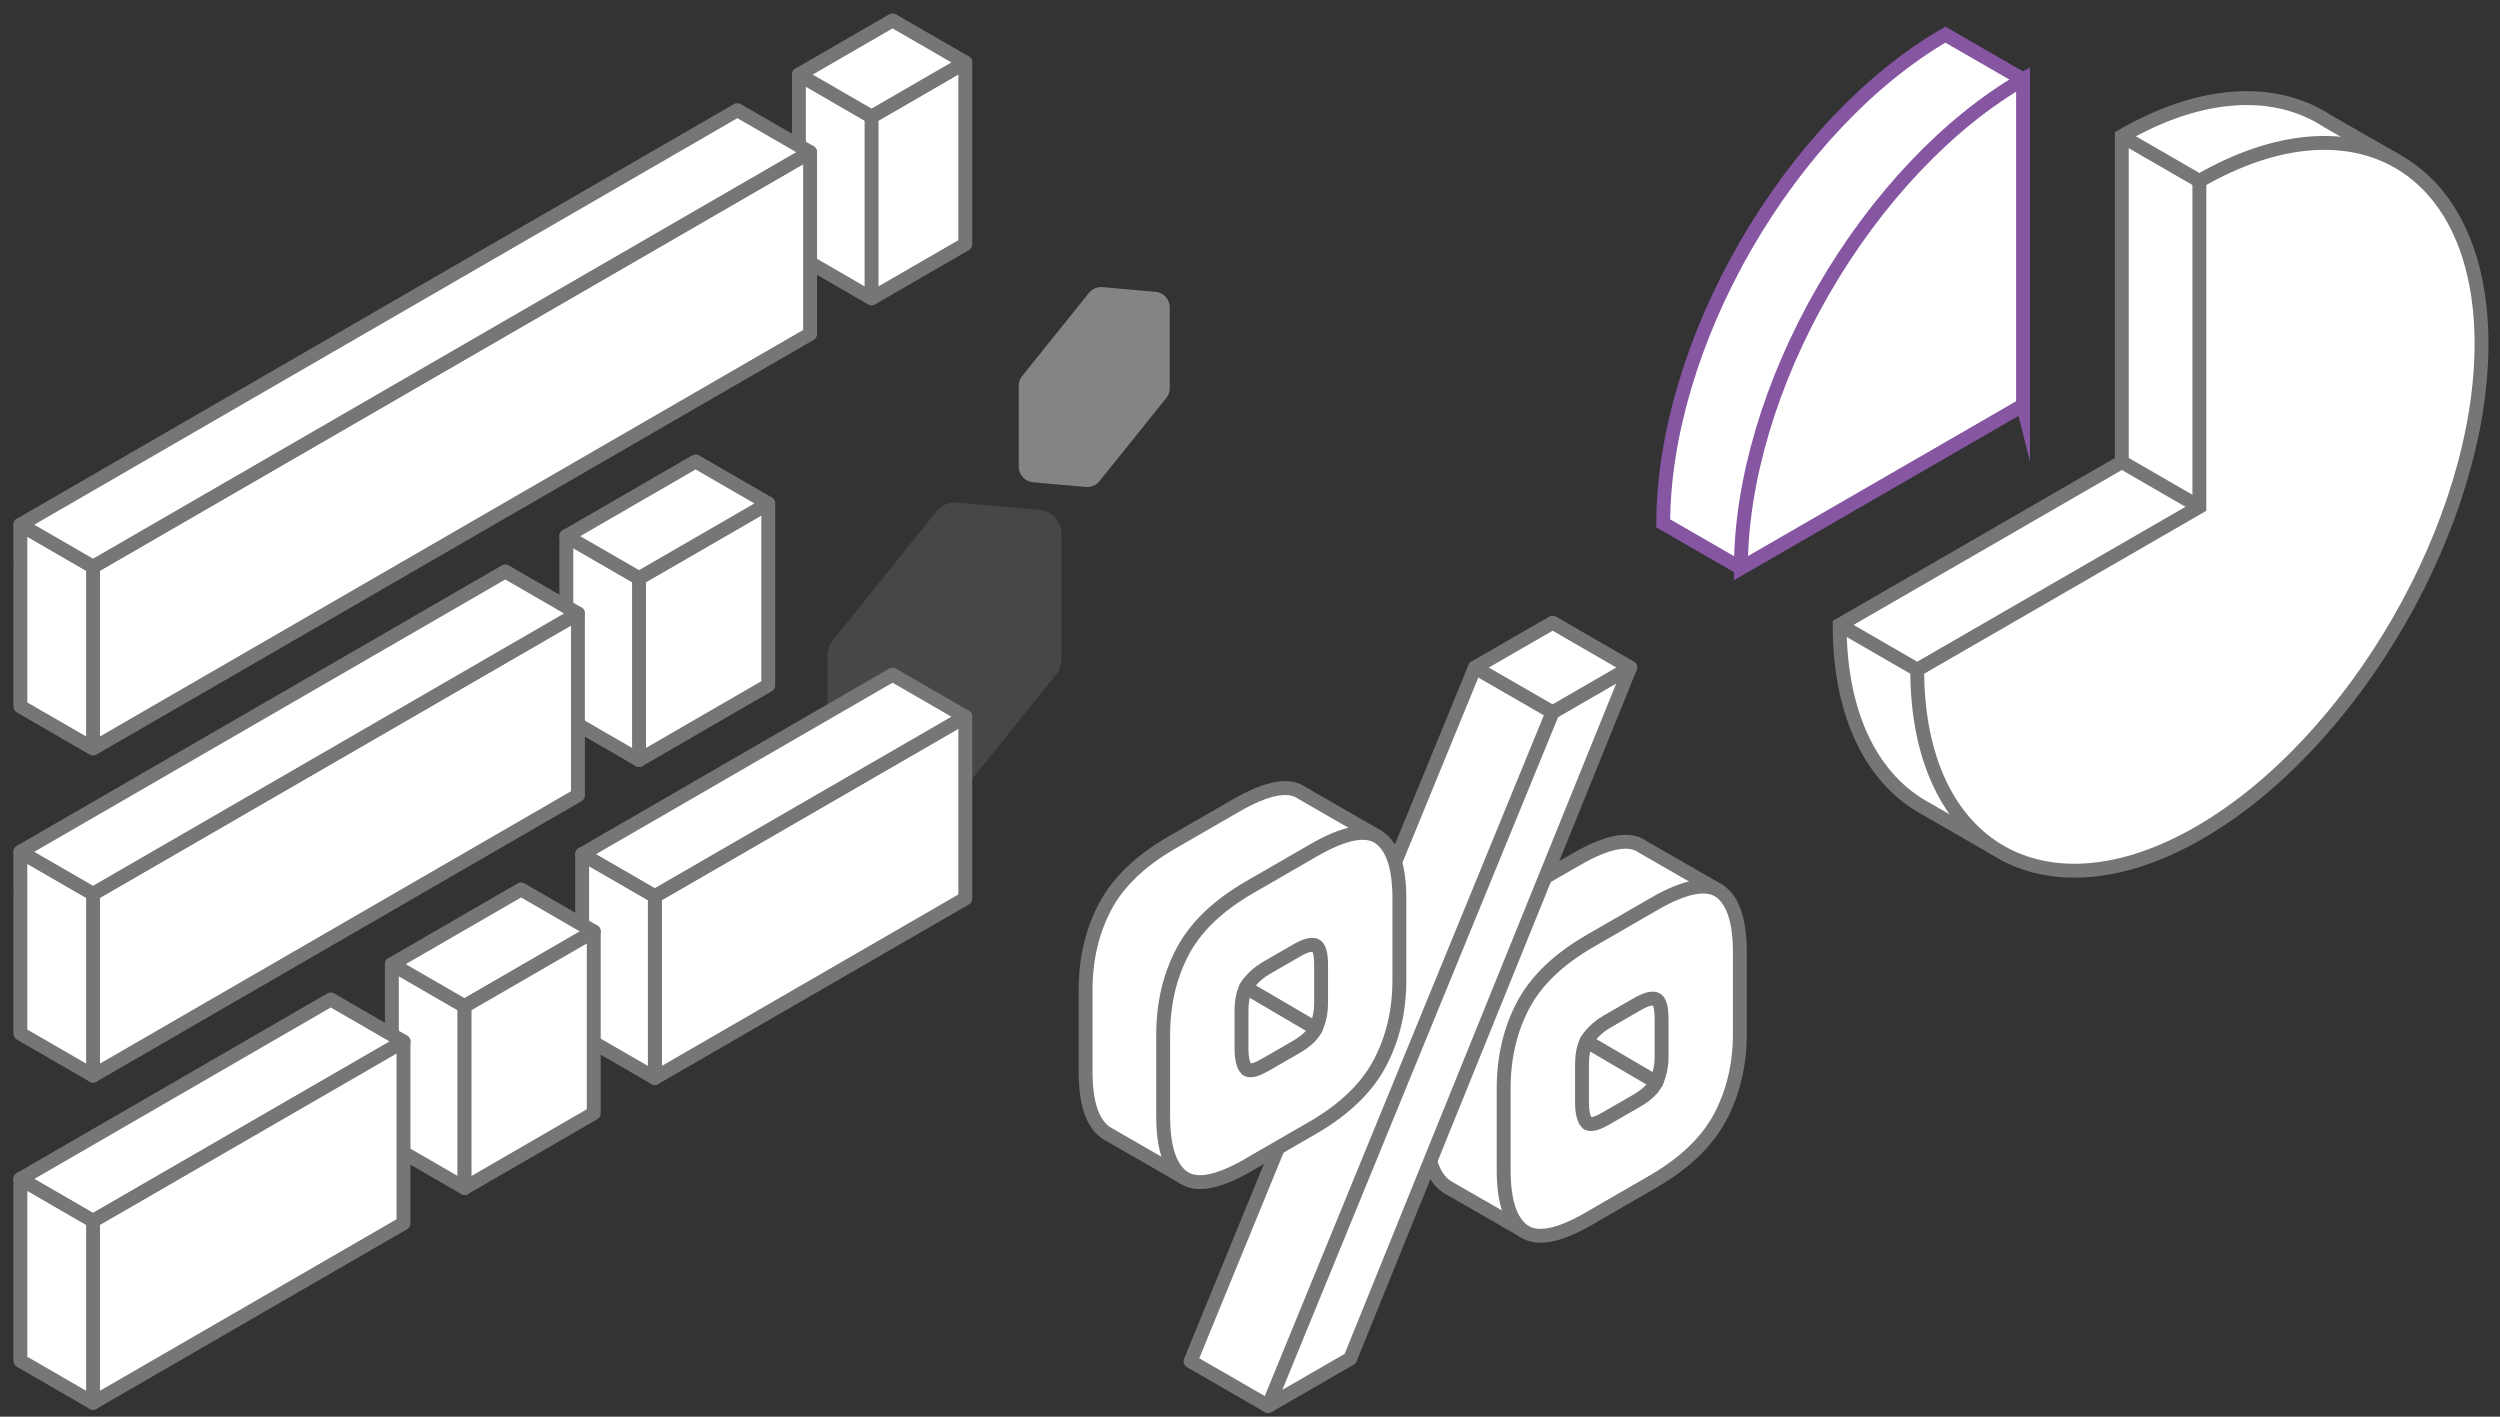
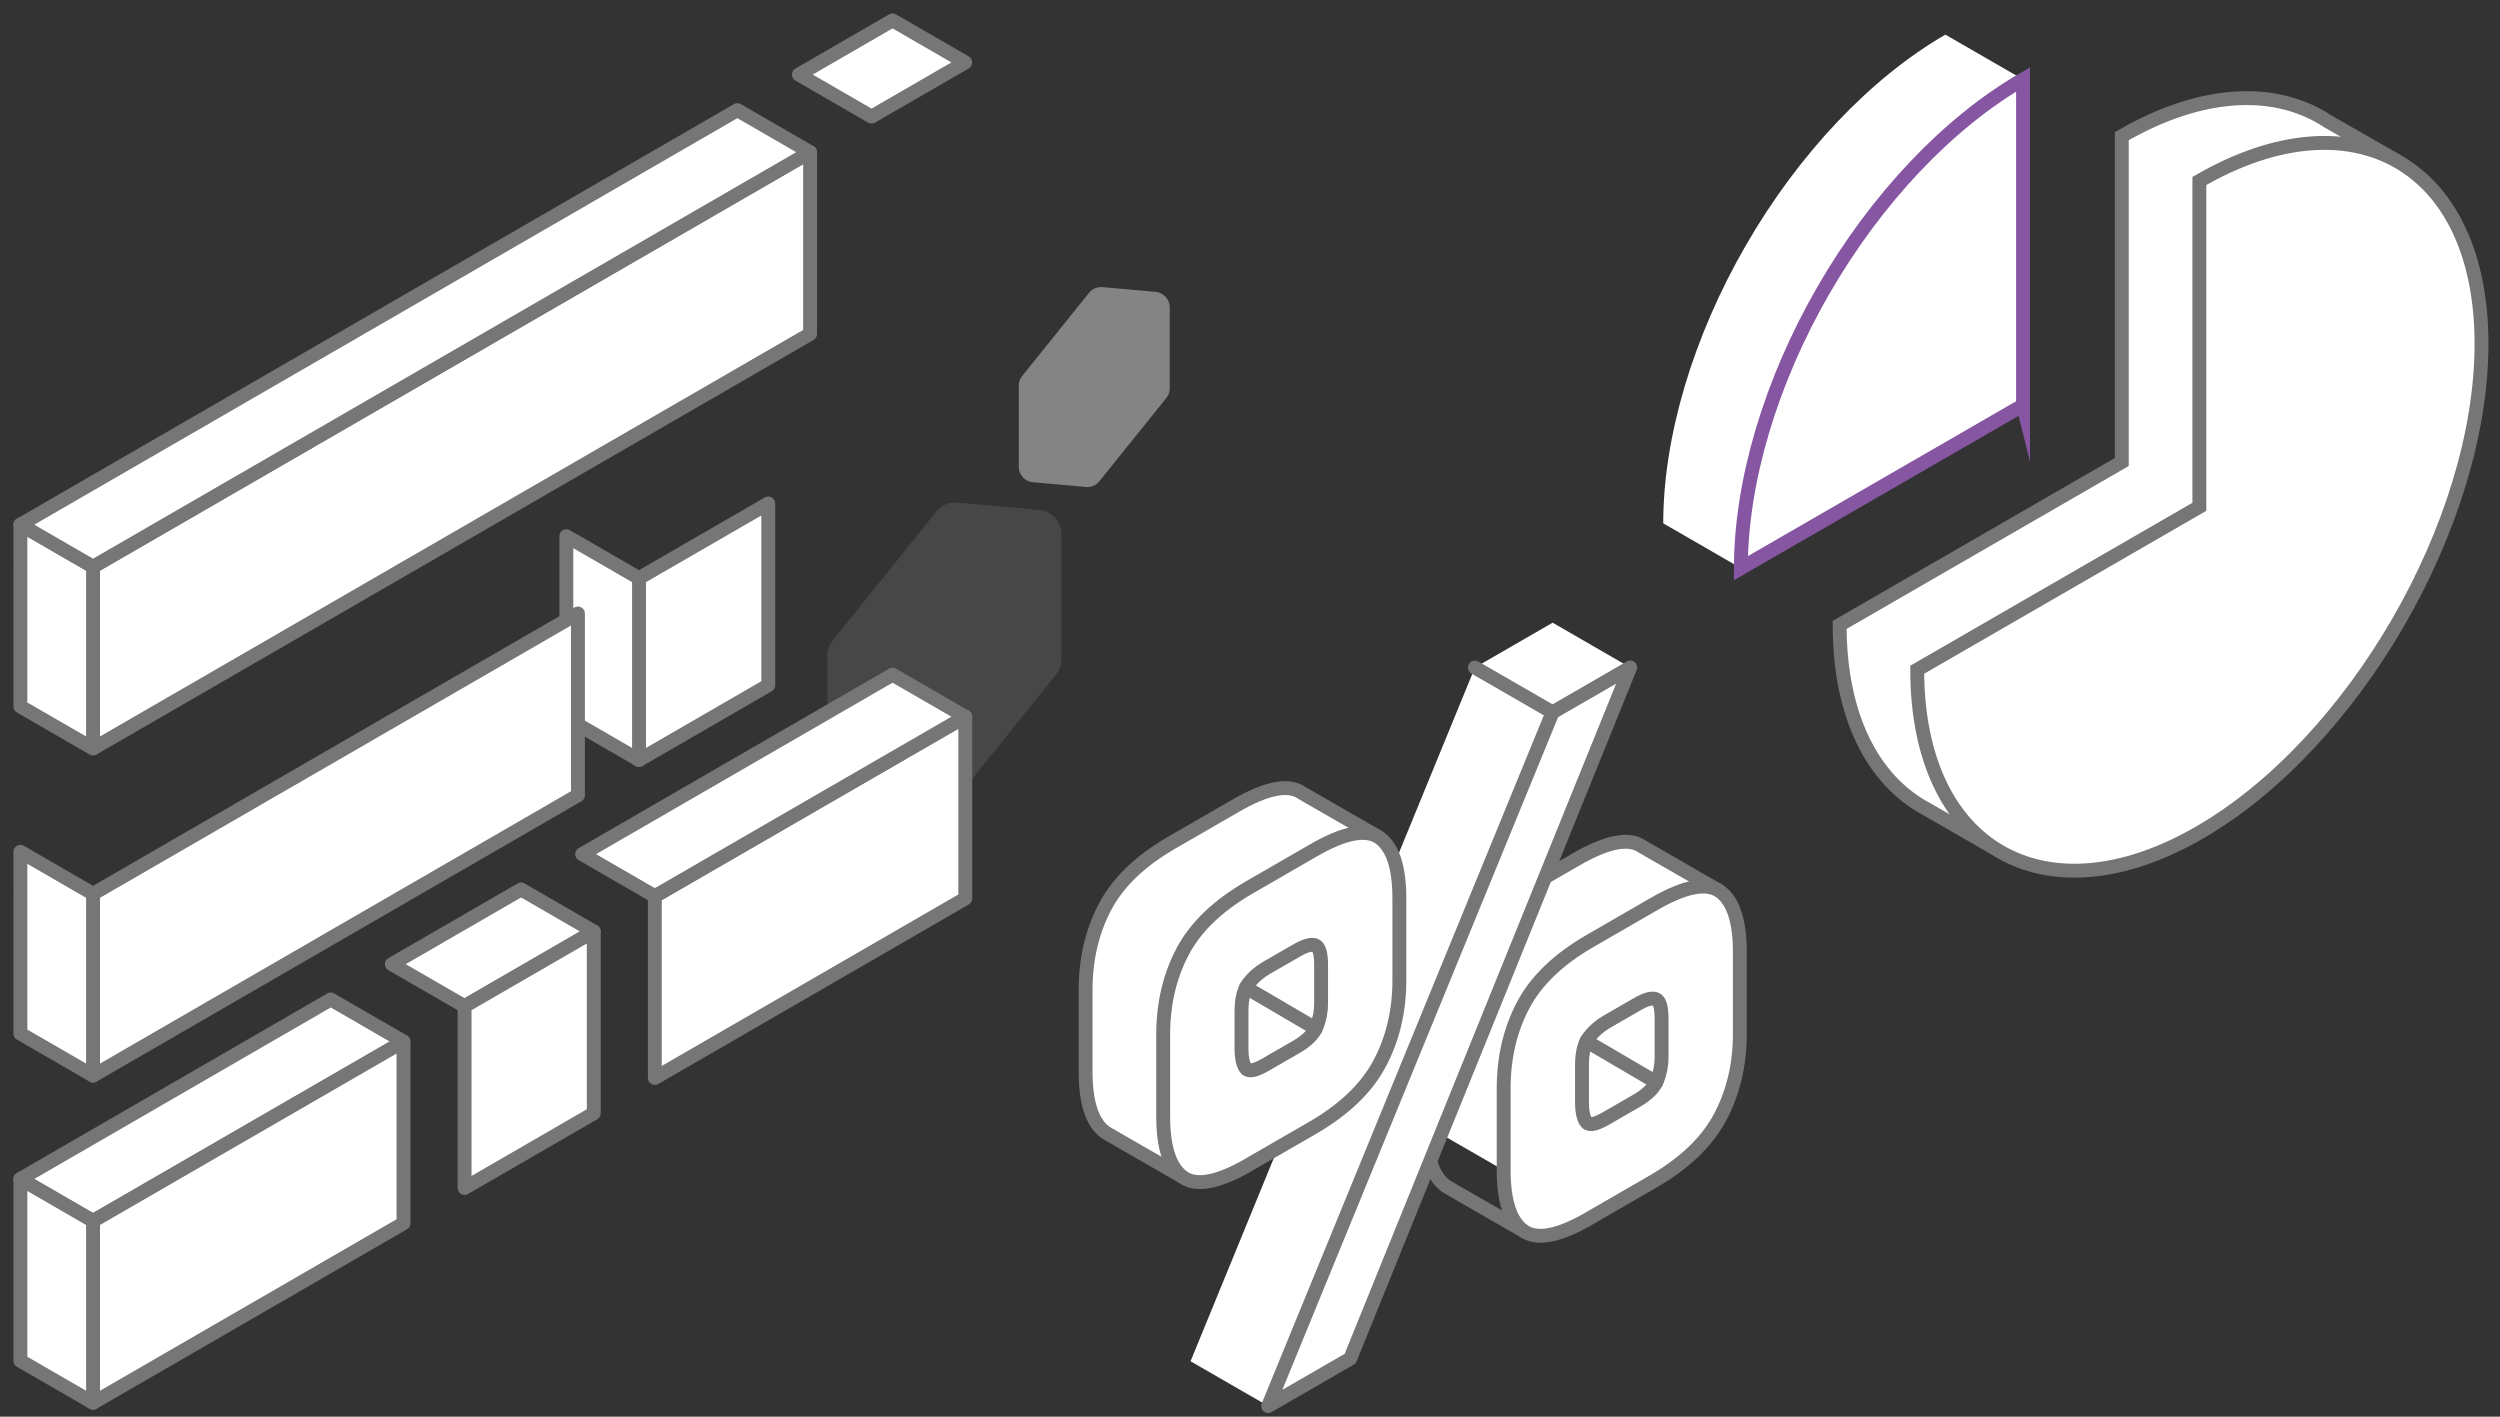
<svg xmlns="http://www.w3.org/2000/svg" width="180" height="102" fill="none">
  <rect width="100%" height="100%" fill="#333333" stroke="none" />
  <path opacity=".3" d="M76.422 47.472v-9.02c0-.905-.69-1.658-1.59-1.739l-5.902-.528a1.745 1.745 0 0 0-1.514.646l-7.454 9.27c-.25.312-.385.697-.385 1.096v9.02c0 .905.691 1.657 1.59 1.739l5.903.528a1.745 1.745 0 0 0 1.514-.646l7.454-9.27c.25-.31.385-.697.385-1.093v-.003Z" fill="#767676" />
  <path opacity=".5" d="M84.22 27.956v-5.821c0-.584-.447-1.07-1.026-1.122l-3.81-.34a1.126 1.126 0 0 0-.977.416l-4.81 5.982c-.16.201-.247.45-.247.707v5.82c0 .584.445 1.07 1.025 1.123l3.81.34c.375.033.74-.123.976-.417l4.81-5.982c.161-.199.248-.45.248-.705v-.001Z" fill="#D7D6D6" />
  <path d="m143.704 61.13-5.025-2.896c-3.83-2.065-6.225-6.665-6.225-13.24l20.315-11.73V9.804c5.835-3.37 11.125-3.52 14.845-1.06l4.975 2.85" fill="#fff" />
  <path d="m143.704 61.13-5.025-2.896c-3.83-2.065-6.225-6.665-6.225-13.24l20.315-11.73V9.804c5.835-3.37 11.125-3.52 14.845-1.06l4.975 2.85" stroke="#767676" stroke-miterlimit="10" />
  <path d="m158.354 36.49-20.315 11.73c0 12.87 9.17 18.165 20.315 11.73 11.145-6.436 20.315-22.32 20.315-35.19 0-12.87-9.17-18.166-20.315-11.73v23.46Z" fill="#fff" stroke="#767676" stroke-miterlimit="10" />
-   <path d="m158.354 13.03-5.585-3.226M158.354 36.49l-5.585-3.23M138.039 48.22l-5.585-3.23" stroke="#767676" stroke-miterlimit="10" />
  <path d="m145.659 5.72-5.59-3.226c-5.385 3.11-10.555 8.566-14.365 15.166-3.81 6.595-5.95 13.8-5.95 20.02l5.585 3.224" fill="#fff" />
-   <path d="m145.659 5.72-5.59-3.226c-5.385 3.11-10.555 8.566-14.365 15.166-3.81 6.595-5.95 13.8-5.95 20.02l5.585 3.224" stroke="#8656A3" stroke-miterlimit="10" />
  <path d="M145.659 29.18V5.72c-5.385 3.11-10.555 8.57-14.365 15.165-3.81 6.595-5.95 13.805-5.95 20.024l20.315-11.73Z" fill="#fff" stroke="#8656A3" stroke-miterlimit="10" />
-   <path d="m123.679 64.085-5.42-3.12c-.945-.686-2.535-.386-4.76.9l-4.6 2.654c-2.285 1.32-3.895 2.865-4.825 4.635-.935 1.77-1.4 3.77-1.4 5.99v5.885c0 2.225.475 3.675 1.42 4.36l.165.106 5.42 3.12" fill="#fff" />
+   <path d="m123.679 64.085-5.42-3.12c-.945-.686-2.535-.386-4.76.9l-4.6 2.654c-2.285 1.32-3.895 2.865-4.825 4.635-.935 1.77-1.4 3.77-1.4 5.99v5.885l.165.106 5.42 3.12" fill="#fff" />
  <path d="m123.679 64.085-5.42-3.12c-.945-.686-2.535-.386-4.76.9l-4.6 2.654c-2.285 1.32-3.895 2.865-4.825 4.635-.935 1.77-1.4 3.77-1.4 5.99v5.885c0 2.225.475 3.675 1.42 4.36l.165.106 5.42 3.12" stroke="#767676" stroke-linecap="round" stroke-linejoin="round" />
  <path d="M114.399 87.745c-2.195 1.264-3.765 1.56-4.715.87-.945-.685-1.42-2.14-1.42-4.36V78.37c0-2.22.465-4.22 1.4-5.99.93-1.77 2.54-3.316 4.825-4.635l4.6-2.656c2.225-1.285 3.81-1.584 4.76-.9.945.686 1.42 2.14 1.42 4.36v5.885c0 2.225-.475 4.225-1.42 6-.945 1.78-2.565 3.33-4.85 4.65l-4.6 2.656v.005Z" fill="#fff" stroke="#767676" stroke-linecap="round" stroke-linejoin="round" />
  <path d="m115.574 80.56 2.255-1.3c.78-.45 1.28-.946 1.49-1.486.21-.534.315-1.085.315-1.64v-2.76c0-.87-.145-1.35-.43-1.444-.285-.096-.715.024-1.285.35l-2.255 1.3c-.48.28-.895.64-1.24 1.08-.345.445-.52 1.115-.52 2.02v2.76c0 .555.09.99.27 1.3.18.315.645.25 1.4-.18Z" fill="#fff" stroke="#767676" stroke-linecap="round" stroke-linejoin="round" />
  <path d="m119.249 77.92-5.025-2.945" stroke="#767676" stroke-linecap="round" stroke-linejoin="round" />
  <path d="m117.374 48.06-5.585-3.226-5.595 3.23L85.719 98.01l5.59 3.224" fill="#fff" />
-   <path d="m117.374 48.06-5.585-3.226-5.595 3.23L85.719 98.01l5.59 3.224" stroke="#767676" stroke-linecap="round" stroke-linejoin="round" />
  <path d="m91.31 101.234 20.474-49.944 5.59-3.23-20.16 49.764-5.905 3.41Z" fill="#fff" stroke="#767676" stroke-linecap="round" stroke-linejoin="round" />
  <path d="m106.194 48.065 5.59 3.224" stroke="#767676" stroke-linecap="round" stroke-linejoin="round" />
  <path d="m99.17 60.22-5.42-3.12c-.946-.686-2.536-.386-4.76.9l-4.6 2.654c-2.286 1.32-3.896 2.865-4.826 4.636-.935 1.77-1.4 3.77-1.4 5.99v5.885c0 2.224.475 3.674 1.42 4.36l.165.104 5.42 3.12" fill="#fff" />
  <path d="m99.17 60.22-5.42-3.12c-.946-.686-2.536-.386-4.76.9l-4.6 2.654c-2.286 1.32-3.896 2.865-4.826 4.636-.935 1.77-1.4 3.77-1.4 5.99v5.885c0 2.224.475 3.674 1.42 4.36l.165.104 5.42 3.12" stroke="#767676" stroke-linecap="round" stroke-linejoin="round" />
  <path d="M89.884 83.88c-2.195 1.264-3.765 1.56-4.715.87-.945-.686-1.42-2.14-1.42-4.36v-5.886c0-2.22.465-4.22 1.4-5.99.93-1.77 2.54-3.314 4.825-4.634l4.6-2.656c2.225-1.284 3.81-1.584 4.76-.9.945.686 1.42 2.14 1.42 4.36v5.886c0 2.225-.475 4.225-1.42 6-.945 1.78-2.565 3.33-4.85 4.65l-4.6 2.654v.005Z" fill="#fff" stroke="#767676" stroke-linecap="round" stroke-linejoin="round" />
  <path d="m91.06 76.69 2.254-1.3c.78-.45 1.28-.945 1.49-1.486.21-.534.315-1.084.315-1.64v-2.76c0-.87-.145-1.35-.43-1.445-.285-.094-.715.026-1.285.35l-2.255 1.3c-.48.28-.895.64-1.24 1.08-.345.445-.52 1.115-.52 2.02v2.76c0 .555.09.99.27 1.3.18.316.645.25 1.4-.18Z" fill="#fff" stroke="#767676" stroke-linecap="round" stroke-linejoin="round" />
  <path d="m94.734 74.055-5.025-2.946" stroke="#767676" stroke-linecap="round" stroke-linejoin="round" />
  <path d="m69.5 64.692-22.352 12.92v-13.09L69.5 51.603v13.09Z" fill="#fff" stroke="#767676" stroke-linejoin="round" />
-   <path d="m47.148 77.612-5.232-3.025V61.498l5.232 3.025v13.09ZM33.45 85.533l-5.236-3.025V69.42l5.235 3.025v13.09Z" fill="#fff" stroke="#767676" stroke-linejoin="round" />
  <path d="m6.7 87.91-5.232-3.024L23.816 71.96l5.236 3.03L6.699 87.91ZM33.45 72.444l-5.236-3.025 9.305-5.38 5.231 3.026-9.3 5.379ZM47.148 64.523l-5.232-3.025 22.348-12.92 5.236 3.025-22.352 12.92ZM55.315 49.337l-9.305 5.38v-13.09l9.305-5.379v13.09Z" fill="#fff" stroke="#767676" stroke-linejoin="round" />
  <path d="M29.052 88.075 6.699 101V87.91l22.353-12.92v13.085ZM46.01 54.717l-5.232-3.025v-13.09l5.232 3.026v13.089Z" fill="#fff" stroke="#767676" stroke-linejoin="round" />
  <path d="M41.612 57.258 6.699 77.444V64.354L41.612 44.17v13.09ZM42.75 80.154l-9.3 5.38v-13.09l9.3-5.38v13.09Z" fill="#fff" stroke="#767676" stroke-linejoin="round" />
  <path d="m6.7 77.443-5.232-3.025V61.33L6.7 64.354v13.09ZM6.7 101l-5.232-3.025v-13.09L6.7 87.912V101Z" fill="#fff" stroke="#767676" stroke-linejoin="round" />
-   <path d="M6.7 64.354 1.467 61.33l34.913-20.185 5.231 3.025L6.699 64.354ZM46.01 41.627l-5.232-3.024 9.306-5.38 5.23 3.025-9.304 5.38ZM69.5 17.583l-6.748 3.902V8.395L69.5 4.495v13.089ZM62.752 21.485l-5.231-3.03V5.371l5.23 3.025v13.089Z" fill="#fff" stroke="#767676" stroke-linejoin="round" />
  <path d="M58.326 24.046 6.7 53.89V40.802l51.627-29.846v13.09ZM6.7 53.891l-5.232-3.025V37.777L6.7 40.802v13.09Z" fill="#fff" stroke="#767676" stroke-linejoin="round" />
  <path d="m6.7 40.802-5.232-3.025L53.09 7.931l5.236 3.025L6.7 40.802ZM62.752 8.396 57.52 5.37l6.743-3.902L69.5 4.494l-6.748 3.902Z" fill="#fff" stroke="#767676" stroke-linejoin="round" />
</svg>